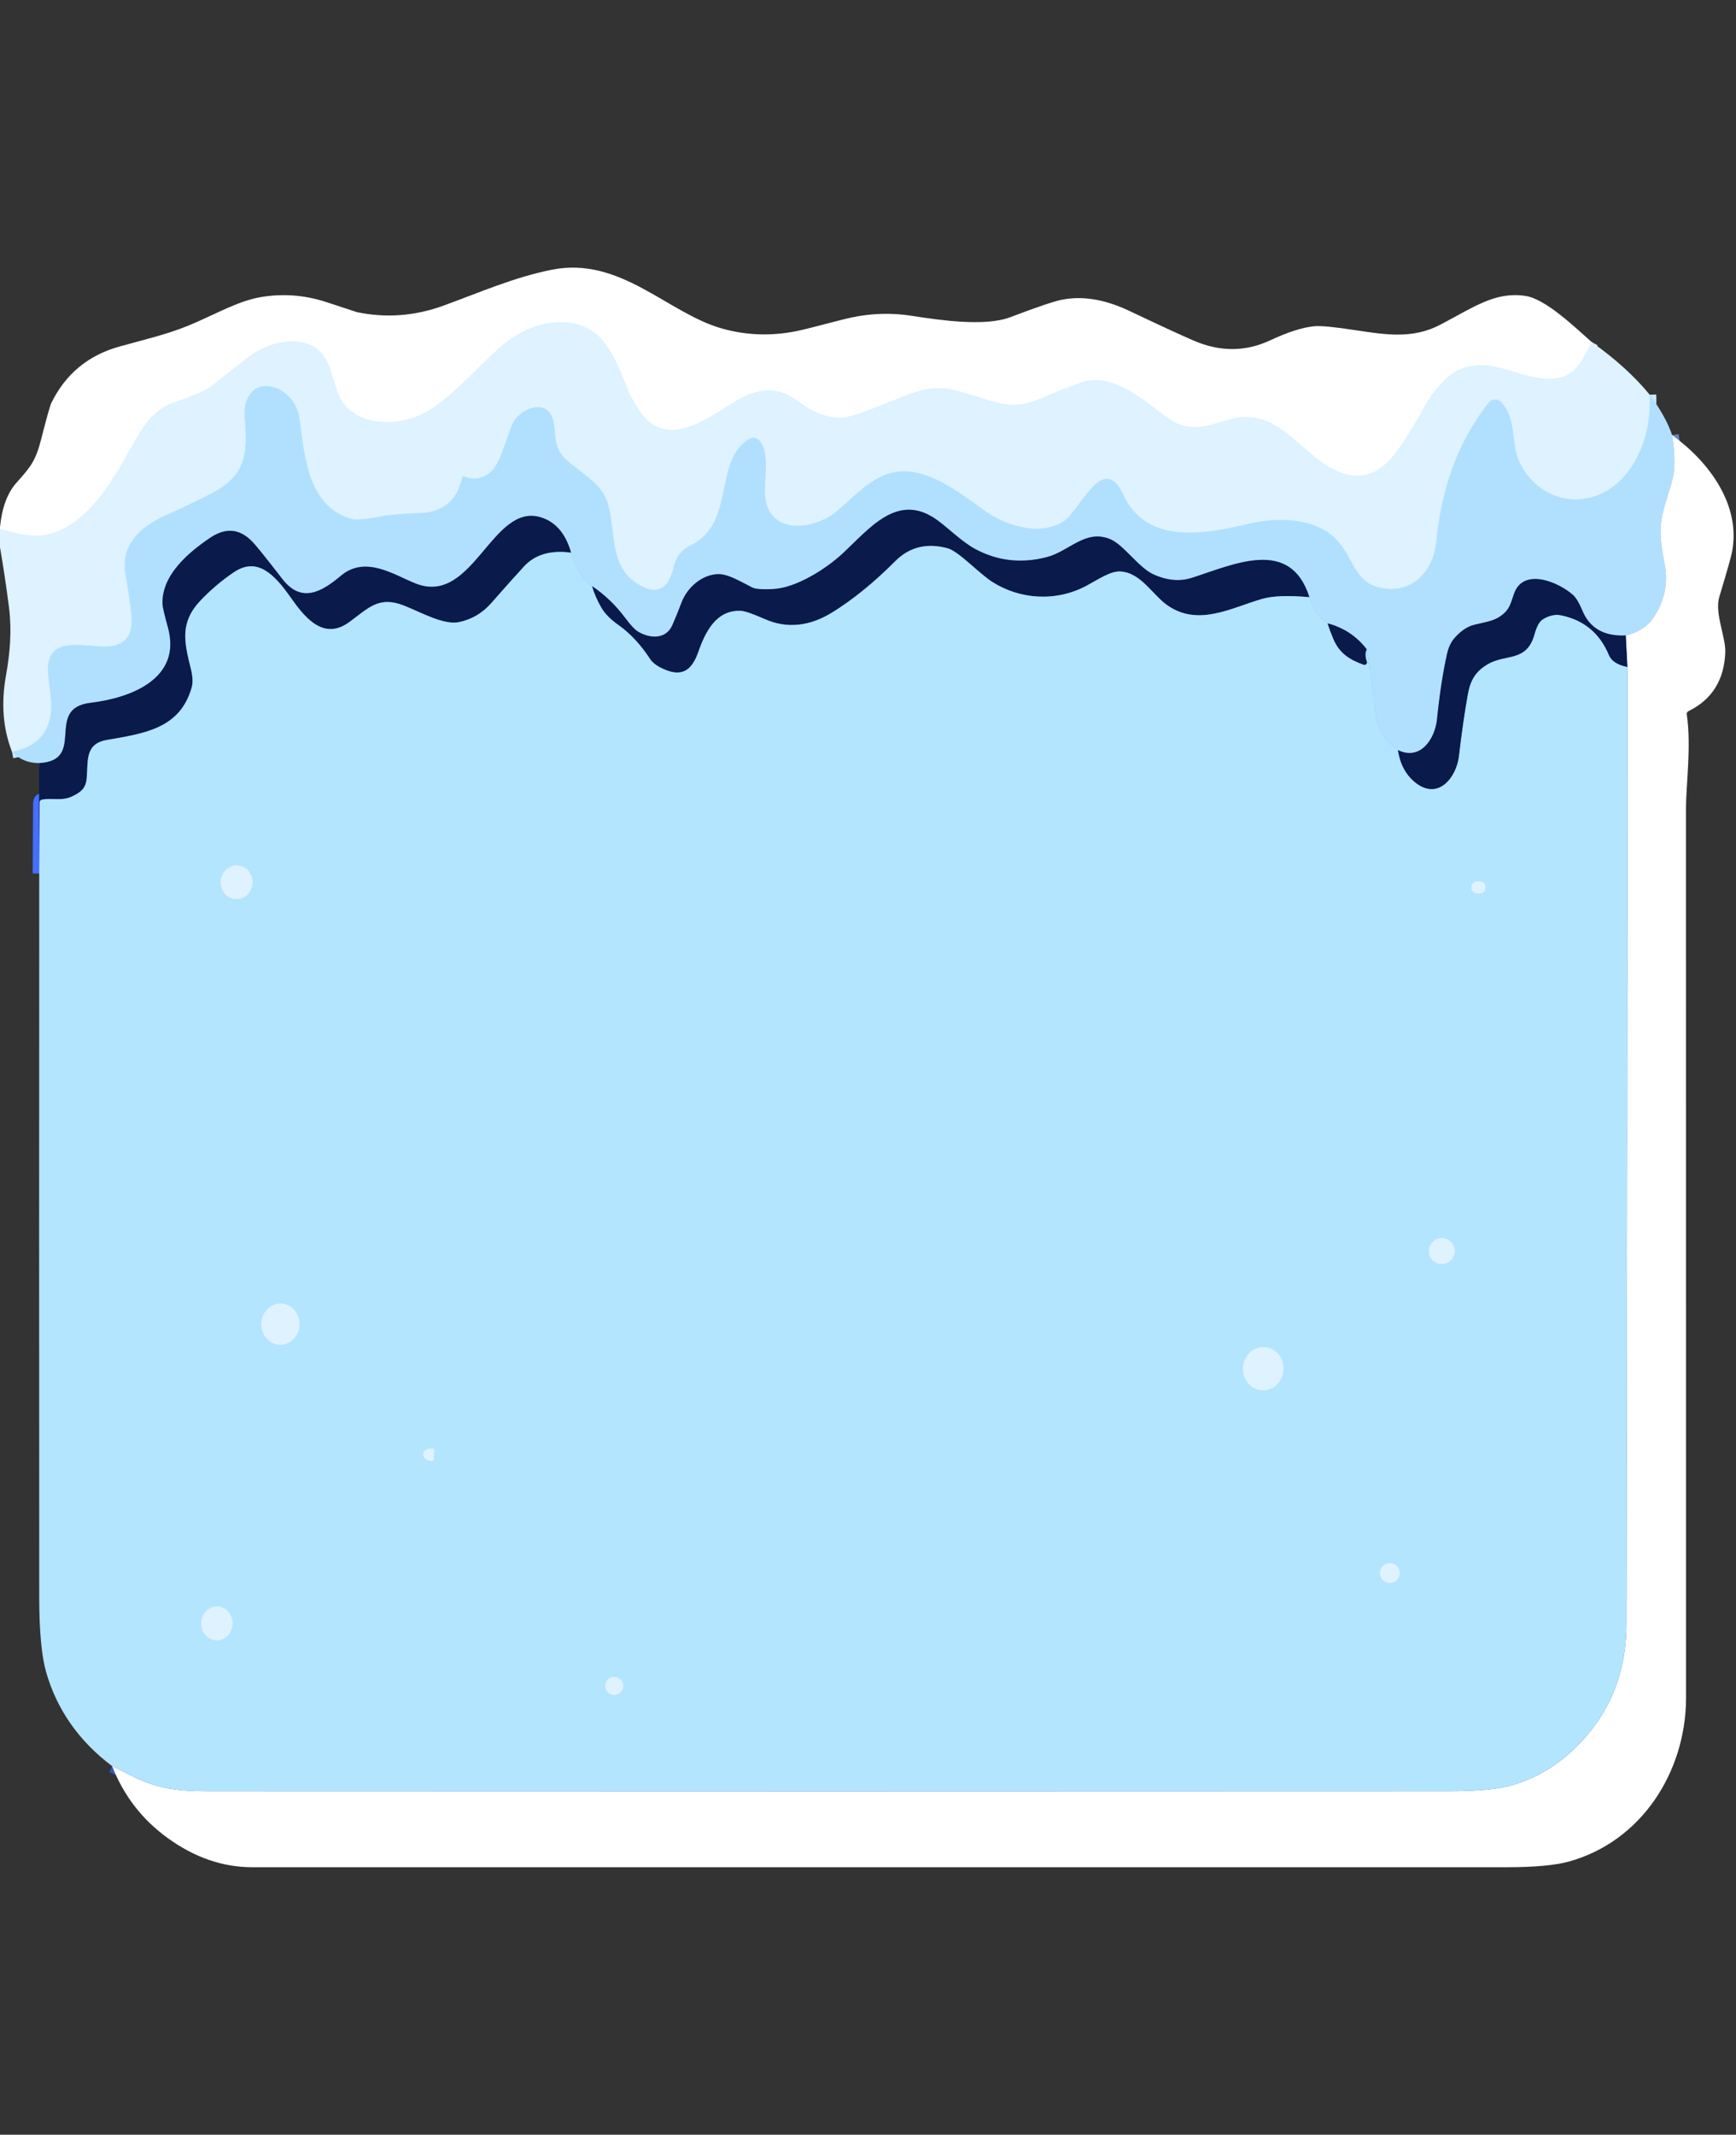
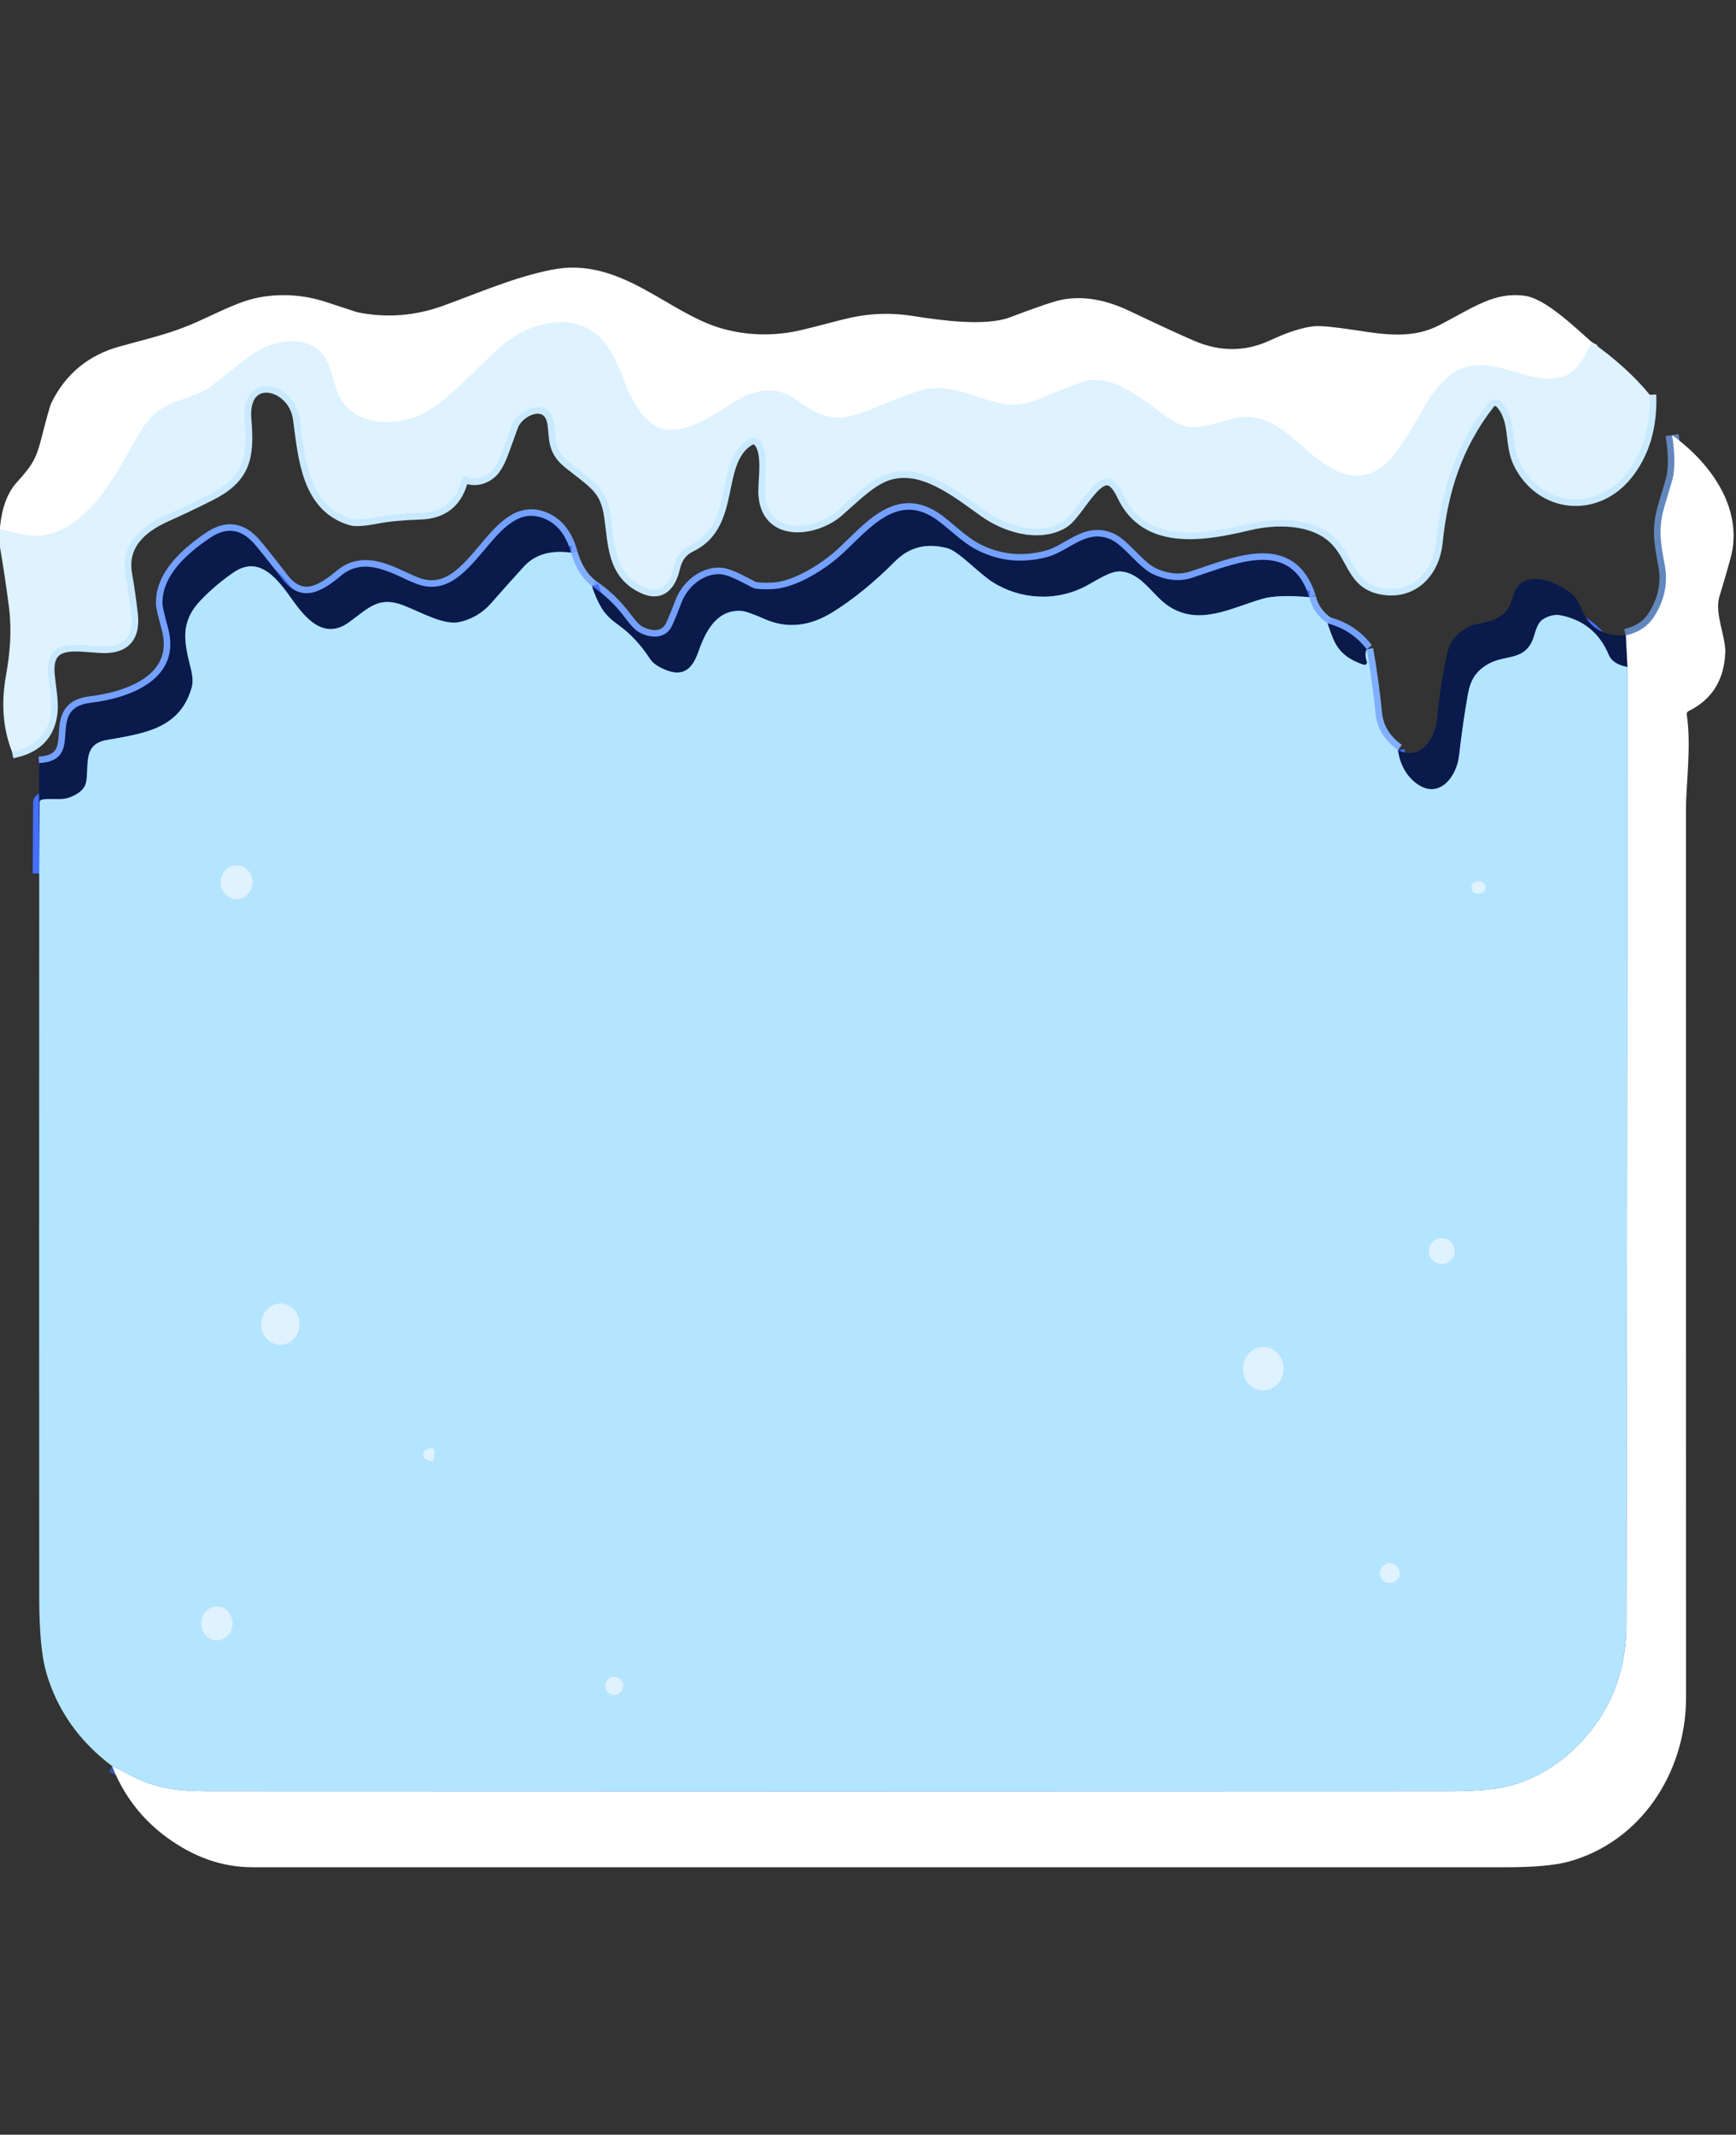
<svg xmlns="http://www.w3.org/2000/svg" width="358" height="440" viewBox="0 0 358 440" fill="none">
  <rect x="0" y="0" width="358" height="440" fill="#333333" stroke="none" />
  <g clip-path="url(#clip0_206_4867)">
    <path d="M328.26 70.52C326.65 73.5 325.17 77.27 321.38 77.91C314.12 79.13 307.82 72.75 300.47 76.4C298.16 77.55 295.29 81.02 294.05 83.3C291.897 87.247 289.857 90.533 287.93 93.16C282.69 100.3 276.75 98.81 270.78 93.89C266.58 90.42 263.04 86.32 257.57 85.96C252.35 85.62 247.66 90.11 241.93 86.84C238.03 84.62 230.34 76.29 223.1 78.8C220.4 79.733 217.54 80.853 214.52 82.16C209.46 84.36 206.39 83.36 200.88 81.56C196.08 79.99 193.06 79.36 188.6 80.87C187.293 81.31 184.487 82.397 180.18 84.13C176.62 85.563 174.133 86.223 172.72 86.11C167.52 85.71 165.35 82.8 162.38 81.36C158.51 79.5 154.71 80.79 151.21 82.98C145.18 86.75 137.05 92.68 131.78 84.48C130.593 82.633 129.89 81.427 129.67 80.86C128.23 77.1 126.27 71.89 123.46 69.31C117.8 64.14 109.18 66.54 103.78 71.02C99.35 74.7 94.42 80.71 88.69 84.43C82.83 88.24 72.31 88.48 69.52 80.62C69.427 80.347 68.93 78.783 68.03 75.93C65.67 68.4 56.93 69.51 51.73 73.25C50.443 74.177 47.727 76.29 43.58 79.59C42.493 80.463 40.003 81.55 36.11 82.85C33.243 83.81 30.863 85.843 28.97 88.95C25.1 95.29 19.98 106.85 11.04 109.83C7.37 111.06 4.23 110.2 0 108.96" stroke="#EFF9FF" stroke-width="2.7" />
    <path d="M340.21 81.36C340.437 87.92 338.827 93.35 335.38 97.65C329.07 105.53 317.96 104.43 313.46 95.49C311.41 91.43 312.95 86.58 309.59 82.89C309.424 82.709 309.221 82.565 308.994 82.471C308.767 82.376 308.522 82.332 308.277 82.341C308.031 82.351 307.791 82.414 307.572 82.526C307.353 82.638 307.161 82.796 307.01 82.99C300.31 91.53 297.25 100.98 296.15 111.84C295.58 117.45 291.71 121.9 285.94 121.34C278.95 120.67 279.47 114.88 275.28 110.9C270.67 106.51 262.88 106.68 257.5 107.97C248.12 110.22 236.41 112.23 231.63 101.96C227.4 92.86 222.78 105.41 219.15 107.59C214.09 110.61 207.17 108.21 203.12 105.3C197 100.9 190.19 95.52 183.21 97.63C179.65 98.72 176.58 101.87 172.74 105.23C168.24 109.18 158.56 110.62 157.77 102.23C157.52 99.59 158.67 94.31 157.09 91.5C156.33 90.133 155.307 89.897 154.02 90.79C147.23 95.53 151.57 107.95 142.44 112.4C140.34 113.42 139.38 114.96 138.9 116.99C138.11 120.29 136.39 122.64 132.89 121.09C126.43 118.23 126.79 112.01 125.91 106.28C125.04 100.59 122.72 99.56 117.41 95.32C114.12 92.69 114.68 90.31 114.24 87.34C113.39 81.57 106.86 84.07 105.51 87.78C105.263 88.467 104.637 90.197 103.63 92.97C102.817 95.203 101.96 96.683 101.06 97.41C99.453 98.69 97.73 98.967 95.89 98.24C95.563 98.113 95.36 98.22 95.28 98.56C94.22 103.193 91.357 105.587 86.69 105.74C82.957 105.86 79.957 106.143 77.69 106.59C75.083 107.097 73.34 107.22 72.46 106.96C63.49 104.31 62.83 94.23 61.77 86.32C60.73 78.53 49.59 76.15 50.49 86.52C51.17 94.34 50.3 98.36 43.17 101.94C40.103 103.48 37.103 104.907 34.17 106.22C28.62 108.7 24.85 112.5 25.9 118.42C26.373 121.107 26.767 123.837 27.08 126.61C27.6 131.19 25.617 133.407 21.13 133.26C16.2 133.1 9.23 131.16 9.93 139.03C10.16 141.53 10.74 144.45 10.53 146.67C10.083 151.263 7.4 154.023 2.48 154.95" stroke="#C8E9FF" stroke-width="2.7" />
    <path d="M344.83 89.68C345.45 93.727 345.453 96.847 344.84 99.04C344.573 99.98 344.08 101.63 343.36 103.99C341.98 108.53 342.31 111.23 343.3 116.4C344.013 120.12 343.287 123.683 341.12 127.09C339.853 129.07 337.9 130.367 335.26 130.98" stroke="#6287BD" stroke-width="2.7" />
-     <path d="M335.26 130.98C330.807 131.18 327.837 129.493 326.35 125.92C325.67 124.3 325.027 123.213 324.42 122.66C321.46 119.98 314.07 116.85 312.19 122.47C311.43 124.72 311.23 125.75 309.37 127.04C307.43 128.39 304.62 128.38 302.96 129.15C301.9 129.643 300.893 130.433 299.94 131.52C299.22 132.353 298.707 133.45 298.4 134.81C297.567 138.537 296.877 143.037 296.33 148.31C295.92 152.26 292.95 156.86 288.3 154.62" stroke="#74A0FF" stroke-width="2.7" />
    <path d="M288.3 154.62C285.52 152.62 283.977 150.113 283.67 147.1C283.21 142.54 282.6 138.113 281.84 133.82" stroke="#81AFFF" stroke-width="2.7" />
    <path d="M281.84 133.82C279.787 131.14 277.1 129.363 273.78 128.49" stroke="#74A0FF" stroke-width="2.7" />
    <path d="M273.78 128.49C271.78 127.117 270.527 125.317 270.02 123.09" stroke="#81AFFF" stroke-width="2.7" />
    <path d="M270.02 123.09C266.13 110.76 254.61 116.27 245.82 119.09C243.307 119.903 240.637 119.66 237.81 118.36C234.86 117.01 231.74 112.35 229.06 111.18C223.88 108.93 220.53 113.64 215.84 114.84C210.593 116.187 205.677 115.623 201.09 113.15C198.44 111.72 195.53 108.85 193.39 107.28C185.2 101.26 179.45 108.82 173.68 114.16C170.46 117.14 164.26 121.2 159.37 121.42C157.177 121.52 155.777 121.417 155.17 121.11C152.51 119.78 150.08 118.24 147.95 118.34C144.76 118.49 141.72 121.04 140.52 124.26C139.947 125.807 139.323 127.34 138.65 128.86C137.32 131.87 133.96 131.62 131.6 130.2C130.92 129.793 130.013 128.827 128.88 127.3C126.953 124.72 124.683 122.553 122.07 120.8" stroke="#74A0FF" stroke-width="2.7" />
    <path d="M122.07 120.8C120.057 119.26 118.62 116.967 117.76 113.92" stroke="#81AFFF" stroke-width="2.7" />
    <path d="M117.76 113.92C116.68 110.047 114.637 107.627 111.63 106.66C101.49 103.4 97.63 124.88 85.79 120.3C81.32 118.56 75.42 114.37 70.29 118.68C66.3 122.04 62.13 124.41 58.21 119.33C55.483 115.79 53.563 113.38 52.45 112.1C49.79 109.06 46.81 108.51 43.32 110.86C38.52 114.09 33.25 118.77 33.52 124.58C33.547 125.16 33.913 126.73 34.62 129.29C37.6 139.98 26.78 143.9 18.66 144.86C9.01 146.01 18.03 156.75 8.05 157.29" stroke="#74A0FF" stroke-width="2.7" />
    <path d="M23.12 364.02C24.333 364.587 25.517 365.173 26.67 365.78C32.05 368.6 36.37 369.2 42.98 369.2C128.26 369.247 213.543 369.247 298.83 369.2C304.837 369.2 309.273 368.757 312.14 367.87C316.593 366.503 320.557 364.227 324.03 361.04C331.59 354.1 335.38 345.337 335.4 334.75C335.527 268.983 335.593 203.22 335.6 137.46" stroke="#3256BD" stroke-width="2.7" />
    <path d="M335.6 137.46L335.26 130.98" stroke="#2547BD" stroke-width="2.7" />
    <path d="M270.02 123.09C265.653 122.697 262.383 122.82 260.21 123.46C253.79 125.35 247.2 129.11 240.91 124.88C237.67 122.71 235.38 118.04 231.02 117.79C229.04 117.68 226.49 119.42 224.14 120.69C217.8 124.12 210.25 123.6 204.45 119.83C203.717 119.357 202.267 118.17 200.1 116.27C197.927 114.357 196.377 113.273 195.45 113.02C191.17 111.853 187.567 112.73 184.64 115.65C180.26 120.037 175.957 123.543 171.73 126.17C166.95 129.143 162.273 129.62 157.7 127.6C155.227 126.507 153.587 125.943 152.78 125.91C147.76 125.68 145.5 130.12 144.01 134.37C142.82 137.75 141.02 139.56 137.36 138.12C135.727 137.467 134.63 136.71 134.07 135.85C132.157 132.903 129.983 130.567 127.55 128.84C125.923 127.687 124.757 126.513 124.05 125.32C123.223 123.927 122.563 122.42 122.07 120.8" stroke="#446FFF" stroke-width="2.7" />
    <path d="M117.76 113.92C113.547 113.347 110.303 114.303 108.03 116.79C105.877 119.143 103.643 121.643 101.33 124.29C99.53 126.343 97.323 127.653 94.71 128.22C91.5 128.91 86.91 126.23 83.25 124.8C78.14 122.81 76.07 125.26 72.02 128.23C66.51 132.26 62.57 126.87 59.8 122.96C56.67 118.56 53.11 114.65 48.22 117.96C45.7 119.667 43.4 121.617 41.32 123.81C37.05 128.33 37.99 132.38 39.36 137.84C39.753 139.427 39.813 140.703 39.54 141.67C37.13 150.25 29.68 151.18 21.99 152.53C17.34 153.35 18.24 157.09 17.86 160.62C17.65 162.59 16.5 163.39 14.84 164.17C12.76 165.15 10.94 164.43 8.7 164.81C8.36 164.87 8.187 165.077 8.18 165.43L8.09 180.04" stroke="#446FFF" stroke-width="2.7" />
-     <path d="M273.78 128.49C274.14 129.59 274.543 130.667 274.99 131.72C276.24 134.68 278.41 136.01 281.22 137C281.309 137.032 281.406 137.038 281.499 137.018C281.591 136.997 281.676 136.95 281.743 136.883C281.81 136.816 281.857 136.731 281.878 136.639C281.898 136.546 281.892 136.449 281.86 136.36C281.507 135.373 281.5 134.527 281.84 133.82" stroke="#446FFF" stroke-width="2.7" />
    <path d="M288.3 154.62C288.747 157.593 290.003 159.863 292.07 161.43C296.72 164.94 300.36 160.09 300.85 155.86C301.377 151.287 301.983 147.067 302.67 143.2C303.19 140.22 304.26 138.39 306.79 136.9C310.48 134.71 314.82 136.52 316.42 130.79C316.88 129.137 317.447 128.097 318.12 127.67C319.44 126.843 320.717 126.56 321.95 126.82C326.65 127.8 329.93 130.523 331.79 134.99C332.31 136.243 333.58 137.067 335.6 137.46" stroke="#446FFF" stroke-width="2.7" />
    <path d="M48.618 185.366C49.055 185.387 49.492 185.317 49.904 185.16C50.316 185.003 50.695 184.762 51.02 184.451C51.345 184.14 51.609 183.764 51.797 183.346C51.985 182.927 52.093 182.474 52.116 182.013C52.162 181.08 51.855 180.169 51.264 179.479C50.672 178.789 49.844 178.377 48.962 178.334C48.525 178.313 48.088 178.383 47.676 178.539C47.264 178.696 46.885 178.937 46.56 179.249C46.235 179.56 45.971 179.936 45.783 180.354C45.595 180.773 45.487 181.225 45.464 181.687C45.418 182.62 45.725 183.531 46.317 184.221C46.908 184.911 47.736 185.323 48.618 185.366Z" stroke="#A8BFFF" stroke-width="2.7" />
    <path d="M306.36 182.8C306.36 182.49 306.237 182.192 306.017 181.973C305.798 181.753 305.5 181.63 305.19 181.63H304.59C304.28 181.63 303.982 181.753 303.763 181.973C303.543 182.192 303.42 182.49 303.42 182.8V183.02C303.42 183.33 303.543 183.628 303.763 183.847C303.982 184.067 304.28 184.19 304.59 184.19H305.19C305.5 184.19 305.798 184.067 306.017 183.847C306.237 183.628 306.36 183.33 306.36 183.02V182.8Z" stroke="#A8BFFF" stroke-width="2.7" />
    <path d="M300.02 257.87C300.02 257.154 299.736 256.467 299.229 255.961C298.723 255.454 298.036 255.17 297.32 255.17C296.604 255.17 295.917 255.454 295.411 255.961C294.904 256.467 294.62 257.154 294.62 257.87C294.62 258.586 294.904 259.273 295.411 259.779C295.917 260.285 296.604 260.57 297.32 260.57C298.036 260.57 298.723 260.285 299.229 259.779C299.736 259.273 300.02 258.586 300.02 257.87Z" stroke="#A8BFFF" stroke-width="2.7" />
    <path d="M57.71 277.218C58.765 277.248 59.79 276.824 60.559 276.041C61.327 275.257 61.777 274.178 61.809 273.041C61.84 271.904 61.452 270.801 60.728 269.976C60.004 269.151 59.005 268.671 57.95 268.642C56.895 268.612 55.87 269.036 55.102 269.819C54.333 270.602 53.883 271.681 53.852 272.819C53.82 273.956 54.209 275.059 54.932 275.884C55.656 276.709 56.655 277.189 57.71 277.218Z" stroke="#A8BFFF" stroke-width="2.7" />
    <path d="M260.297 286.615C260.851 286.641 261.405 286.55 261.927 286.348C262.449 286.146 262.929 285.836 263.34 285.436C263.752 285.036 264.085 284.554 264.323 284.018C264.561 283.481 264.697 282.9 264.725 282.309C264.782 281.114 264.392 279.947 263.641 279.065C262.89 278.183 261.84 277.658 260.722 277.605C260.169 277.579 259.615 277.67 259.093 277.872C258.571 278.074 258.091 278.384 257.68 278.784C257.268 279.184 256.934 279.666 256.697 280.202C256.459 280.739 256.323 281.32 256.295 281.911C256.238 283.106 256.628 284.273 257.379 285.155C258.13 286.037 259.179 286.562 260.297 286.615Z" stroke="#A8BFFF" stroke-width="2.7" />
    <path d="M89.5 300.78L89.63 299.01C89.638 298.903 89.604 298.796 89.535 298.714C89.466 298.632 89.367 298.58 89.26 298.57L89.05 298.55C88.827 298.533 88.603 298.547 88.393 298.591C88.182 298.636 87.988 298.71 87.821 298.809C87.655 298.909 87.52 299.031 87.424 299.17C87.327 299.31 87.272 299.462 87.26 299.62L87.25 299.82C87.237 299.977 87.268 300.136 87.341 300.288C87.415 300.44 87.529 300.582 87.678 300.706C87.826 300.829 88.007 300.932 88.208 301.008C88.409 301.085 88.627 301.133 88.85 301.15L89.06 301.16C89.114 301.164 89.168 301.157 89.219 301.14C89.271 301.124 89.318 301.097 89.359 301.061C89.4 301.026 89.433 300.983 89.457 300.935C89.482 300.886 89.496 300.834 89.5 300.78Z" stroke="#A8BFFF" stroke-width="2.7" />
    <path d="M288.7 324.24C288.7 323.688 288.481 323.159 288.091 322.769C287.701 322.379 287.172 322.16 286.62 322.16C286.068 322.16 285.539 322.379 285.149 322.769C284.759 323.159 284.54 323.688 284.54 324.24C284.54 324.792 284.759 325.321 285.149 325.711C285.539 326.101 286.068 326.32 286.62 326.32C287.172 326.32 287.701 326.101 288.091 325.711C288.481 325.321 288.7 324.792 288.7 324.24Z" stroke="#A8BFFF" stroke-width="2.7" />
    <path d="M44.597 338.138C45.464 338.168 46.308 337.825 46.944 337.185C47.58 336.545 47.955 335.66 47.988 334.724C48.021 333.788 47.708 332.879 47.118 332.196C46.528 331.513 45.71 331.112 44.843 331.082C43.977 331.052 43.132 331.395 42.496 332.035C41.86 332.675 41.485 333.56 41.452 334.496C41.419 335.431 41.732 336.341 42.322 337.024C42.912 337.707 43.73 338.107 44.597 338.138Z" stroke="#A8BFFF" stroke-width="2.7" />
    <path d="M128.56 347.5C128.56 346.996 128.36 346.513 128.004 346.157C127.647 345.8 127.164 345.6 126.66 345.6C126.156 345.6 125.673 345.8 125.317 346.157C124.96 346.513 124.76 346.996 124.76 347.5C124.76 348.004 124.96 348.487 125.317 348.844C125.673 349.2 126.156 349.4 126.66 349.4C127.164 349.4 127.647 349.2 128.004 348.844C128.36 348.487 128.56 348.004 128.56 347.5Z" stroke="#A8BFFF" stroke-width="2.7" />
    <path d="M328.26 70.52C326.65 73.5 325.17 77.27 321.38 77.91C314.12 79.13 307.82 72.75 300.47 76.4C298.16 77.55 295.29 81.02 294.05 83.3C291.897 87.247 289.857 90.533 287.93 93.16C282.69 100.3 276.75 98.81 270.78 93.89C266.58 90.42 263.04 86.32 257.57 85.96C252.35 85.62 247.66 90.11 241.93 86.84C238.03 84.62 230.34 76.29 223.1 78.8C220.4 79.733 217.54 80.853 214.52 82.16C209.46 84.36 206.39 83.36 200.88 81.56C196.08 79.99 193.06 79.36 188.6 80.87C187.293 81.31 184.487 82.397 180.18 84.13C176.62 85.563 174.133 86.223 172.72 86.11C167.52 85.71 165.35 82.8 162.38 81.36C158.51 79.5 154.71 80.79 151.21 82.98C145.18 86.75 137.05 92.68 131.78 84.48C130.593 82.633 129.89 81.427 129.67 80.86C128.23 77.1 126.27 71.89 123.46 69.31C117.8 64.14 109.18 66.54 103.78 71.02C99.35 74.7 94.42 80.71 88.69 84.43C82.83 88.24 72.31 88.48 69.52 80.62C69.427 80.347 68.93 78.783 68.03 75.93C65.67 68.4 56.93 69.51 51.73 73.25C50.443 74.177 47.727 76.29 43.58 79.59C42.493 80.463 40.003 81.55 36.11 82.85C33.243 83.81 30.863 85.843 28.97 88.95C25.1 95.29 19.98 106.85 11.04 109.83C7.37 111.06 4.23 110.2 0 108.96V108.65C0.393 104.63 1.537 101.567 3.43 99.46C6.46 96.1 7.39 94.81 8.48 90.56C9.62 86.093 10.32 83.597 10.58 83.07C13.513 77.077 18.23 73.187 24.73 71.4C31.96 69.41 35.57 68.63 40.84 66.26C45.74 64.07 49.55 61.98 53.72 61.25C58.273 60.457 62.817 60.8 67.35 62.28C71.517 63.647 73.607 64.333 73.62 64.34C79.627 65.587 85.577 65.137 91.47 62.99C98.93 60.28 105.88 57.19 113.71 55.61C127.96 52.73 137.67 64.58 148.95 67.73C153.95 69.13 159.07 69.3 164.31 68.24C165.43 68.013 168.567 67.227 173.72 65.88C178.26 64.7 182.94 64.3 188.14 65.11C193.75 65.99 203.15 67.36 208.34 65.38C213.733 63.333 217.23 62.143 218.83 61.81C223.13 60.917 227.81 61.67 232.87 64.07C239.097 67.023 243.523 69.067 246.15 70.2C251.577 72.547 256.837 72.53 261.93 70.15C265.61 68.437 268.647 67.467 271.04 67.24C272.347 67.113 275.21 67.39 279.63 68.07C285.8 69.02 291.4 69.87 296.97 66.95C304.1 63.22 308.35 60.07 314.56 60.99C318.74 61.6 324.72 67.4 328.26 70.52Z" fill="white" />
    <path d="M328.26 70.52C333.1 73.94 337.083 77.553 340.21 81.36C340.437 87.92 338.827 93.35 335.38 97.65C329.07 105.53 317.96 104.43 313.46 95.49C311.41 91.43 312.95 86.58 309.59 82.89C309.424 82.709 309.221 82.566 308.994 82.471C308.767 82.376 308.522 82.332 308.277 82.341C308.031 82.351 307.791 82.414 307.572 82.526C307.353 82.638 307.161 82.796 307.01 82.99C300.31 91.53 297.25 100.98 296.15 111.84C295.58 117.45 291.71 121.9 285.94 121.34C278.95 120.67 279.47 114.88 275.28 110.9C270.67 106.51 262.88 106.68 257.5 107.97C248.12 110.22 236.41 112.23 231.63 101.96C227.4 92.86 222.78 105.41 219.15 107.59C214.09 110.61 207.17 108.21 203.12 105.3C197 100.9 190.19 95.52 183.21 97.63C179.65 98.72 176.58 101.87 172.74 105.23C168.24 109.18 158.56 110.62 157.77 102.23C157.52 99.59 158.67 94.31 157.09 91.5C156.33 90.133 155.307 89.897 154.02 90.79C147.23 95.53 151.57 107.95 142.44 112.4C140.34 113.42 139.38 114.96 138.9 116.99C138.11 120.29 136.39 122.64 132.89 121.09C126.43 118.23 126.79 112.01 125.91 106.28C125.04 100.59 122.72 99.56 117.41 95.32C114.12 92.69 114.68 90.31 114.24 87.34C113.39 81.57 106.86 84.07 105.51 87.78C105.263 88.467 104.637 90.197 103.63 92.97C102.817 95.204 101.96 96.683 101.06 97.41C99.453 98.69 97.73 98.967 95.89 98.24C95.563 98.114 95.36 98.22 95.28 98.56C94.22 103.194 91.357 105.587 86.69 105.74C82.957 105.86 79.957 106.144 77.69 106.59C75.083 107.097 73.34 107.22 72.46 106.96C63.49 104.31 62.83 94.23 61.77 86.32C60.73 78.53 49.59 76.15 50.49 86.52C51.17 94.34 50.3 98.36 43.17 101.94C40.103 103.48 37.103 104.907 34.17 106.22C28.62 108.7 24.85 112.5 25.9 118.42C26.373 121.107 26.767 123.837 27.08 126.61C27.6 131.19 25.617 133.407 21.13 133.26C16.2 133.1 9.23 131.16 9.93 139.03C10.16 141.53 10.74 144.45 10.53 146.67C10.083 151.264 7.4 154.024 2.48 154.95C0.62 150.237 0.203 145.004 1.23 139.25C2.04 134.73 2.47 130.06 1.86 125.25C1.333 121.084 0.713 116.934 0 112.8V108.96C4.23 110.2 7.37 111.06 11.04 109.83C19.98 106.85 25.1 95.29 28.97 88.95C30.863 85.844 33.243 83.81 36.11 82.85C40.003 81.55 42.493 80.463 43.58 79.59C47.727 76.29 50.443 74.177 51.73 73.25C56.93 69.51 65.67 68.4 68.03 75.93C68.93 78.784 69.427 80.347 69.52 80.62C72.31 88.48 82.83 88.24 88.69 84.43C94.42 80.71 99.35 74.7 103.78 71.02C109.18 66.54 117.8 64.14 123.46 69.31C126.27 71.89 128.23 77.1 129.67 80.86C129.89 81.427 130.593 82.633 131.78 84.48C137.05 92.68 145.18 86.75 151.21 82.98C154.71 80.79 158.51 79.5 162.38 81.36C165.35 82.8 167.52 85.71 172.72 86.11C174.133 86.224 176.62 85.564 180.18 84.13C184.487 82.397 187.293 81.31 188.6 80.87C193.06 79.36 196.08 79.99 200.88 81.56C206.39 83.36 209.46 84.36 214.52 82.16C217.54 80.853 220.4 79.734 223.1 78.8C230.34 76.29 238.03 84.62 241.93 86.84C247.66 90.11 252.35 85.62 257.57 85.96C263.04 86.32 266.58 90.42 270.78 93.89C276.75 98.81 282.69 100.3 287.93 93.16C289.857 90.534 291.897 87.247 294.05 83.3C295.29 81.02 298.16 77.55 300.47 76.4C307.82 72.75 314.12 79.13 321.38 77.91C325.17 77.27 326.65 73.5 328.26 70.52Z" fill="#DEF2FF" />
-     <path d="M340.21 81.36C342.417 84.34 343.957 87.113 344.83 89.68C345.45 93.727 345.453 96.847 344.84 99.04C344.573 99.98 344.08 101.63 343.36 103.99C341.98 108.53 342.31 111.23 343.3 116.4C344.013 120.12 343.287 123.683 341.12 127.09C339.853 129.07 337.9 130.367 335.26 130.98C330.807 131.18 327.837 129.493 326.35 125.92C325.67 124.3 325.027 123.213 324.42 122.66C321.46 119.98 314.07 116.85 312.19 122.47C311.43 124.72 311.23 125.75 309.37 127.04C307.43 128.39 304.62 128.38 302.96 129.15C301.9 129.643 300.893 130.433 299.94 131.52C299.22 132.353 298.707 133.45 298.4 134.81C297.567 138.537 296.877 143.037 296.33 148.31C295.92 152.26 292.95 156.86 288.3 154.62C285.52 152.62 283.977 150.113 283.67 147.1C283.21 142.54 282.6 138.113 281.84 133.82C279.787 131.14 277.1 129.363 273.78 128.49C271.78 127.117 270.527 125.317 270.02 123.09C266.13 110.76 254.61 116.27 245.82 119.09C243.307 119.903 240.637 119.66 237.81 118.36C234.86 117.01 231.74 112.35 229.06 111.18C223.88 108.93 220.53 113.64 215.84 114.84C210.593 116.187 205.677 115.623 201.09 113.15C198.44 111.72 195.53 108.85 193.39 107.28C185.2 101.26 179.45 108.82 173.68 114.16C170.46 117.14 164.26 121.2 159.37 121.42C157.177 121.52 155.777 121.417 155.17 121.11C152.51 119.78 150.08 118.24 147.95 118.34C144.76 118.49 141.72 121.04 140.52 124.26C139.947 125.807 139.323 127.34 138.65 128.86C137.32 131.87 133.96 131.62 131.6 130.2C130.92 129.793 130.013 128.827 128.88 127.3C126.953 124.72 124.683 122.553 122.07 120.8C120.057 119.26 118.62 116.967 117.76 113.92C116.68 110.047 114.637 107.627 111.63 106.66C101.49 103.4 97.63 124.88 85.79 120.3C81.32 118.56 75.42 114.37 70.29 118.68C66.3 122.04 62.13 124.41 58.21 119.33C55.483 115.79 53.563 113.38 52.45 112.1C49.79 109.06 46.81 108.51 43.32 110.86C38.52 114.09 33.25 118.77 33.52 124.58C33.547 125.16 33.913 126.73 34.62 129.29C37.6 139.98 26.78 143.9 18.66 144.86C9.01 146.01 18.03 156.75 8.05 157.29C5.803 157.283 3.947 156.503 2.48 154.95C7.4 154.023 10.083 151.263 10.53 146.67C10.74 144.45 10.16 141.53 9.93 139.03C9.23 131.16 16.2 133.1 21.13 133.26C25.617 133.407 27.6 131.19 27.08 126.61C26.767 123.837 26.373 121.107 25.9 118.42C24.85 112.5 28.62 108.7 34.17 106.22C37.103 104.907 40.103 103.48 43.17 101.94C50.3 98.36 51.17 94.34 50.49 86.52C49.59 76.15 60.73 78.53 61.77 86.32C62.83 94.23 63.49 104.31 72.46 106.96C73.34 107.22 75.083 107.097 77.69 106.59C79.957 106.143 82.957 105.86 86.69 105.74C91.357 105.587 94.22 103.193 95.28 98.56C95.36 98.22 95.563 98.113 95.89 98.24C97.73 98.967 99.453 98.69 101.06 97.41C101.96 96.683 102.817 95.203 103.63 92.97C104.637 90.197 105.263 88.467 105.51 87.78C106.86 84.07 113.39 81.57 114.24 87.34C114.68 90.31 114.12 92.69 117.41 95.32C122.72 99.56 125.04 100.59 125.91 106.28C126.79 112.01 126.43 118.23 132.89 121.09C136.39 122.64 138.11 120.29 138.9 116.99C139.38 114.96 140.34 113.42 142.44 112.4C151.57 107.95 147.23 95.53 154.02 90.79C155.307 89.897 156.33 90.133 157.09 91.5C158.67 94.31 157.52 99.59 157.77 102.23C158.56 110.62 168.24 109.18 172.74 105.23C176.58 101.87 179.65 98.72 183.21 97.63C190.19 95.52 197 100.9 203.12 105.3C207.17 108.21 214.09 110.61 219.15 107.59C222.78 105.41 227.4 92.86 231.63 101.96C236.41 112.23 248.12 110.22 257.5 107.97C262.88 106.68 270.67 106.51 275.28 110.9C279.47 114.88 278.95 120.67 285.94 121.34C291.71 121.9 295.58 117.45 296.15 111.84C297.25 100.98 300.31 91.53 307.01 82.99C307.161 82.796 307.353 82.638 307.572 82.526C307.791 82.414 308.031 82.351 308.277 82.341C308.522 82.332 308.767 82.376 308.994 82.471C309.221 82.565 309.424 82.709 309.59 82.89C312.95 86.58 311.41 91.43 313.46 95.49C317.96 104.43 329.07 105.53 335.38 97.65C338.827 93.35 340.437 87.92 340.21 81.36Z" fill="#B1E0FF" />
    <path d="M23.12 364.02C24.333 364.587 25.517 365.174 26.67 365.78C32.05 368.6 36.37 369.2 42.98 369.2C128.26 369.247 213.543 369.247 298.83 369.2C304.837 369.2 309.273 368.757 312.14 367.87C316.593 366.504 320.557 364.227 324.03 361.04C331.59 354.1 335.38 345.337 335.4 334.75C335.527 268.984 335.593 203.22 335.6 137.46L335.26 130.98C337.9 130.367 339.853 129.07 341.12 127.09C343.287 123.684 344.013 120.12 343.3 116.4C342.31 111.23 341.98 108.53 343.36 103.99C344.08 101.63 344.573 99.98 344.84 99.04C345.453 96.847 345.45 93.727 344.83 89.68C352.45 95.2 359.11 104.12 357.16 113.88C356.967 114.854 356.097 117.914 354.55 123.06C353.55 126.38 355.92 131.36 355.79 134.49C355.563 140.164 353.04 144.19 348.22 146.57C347.927 146.717 347.803 146.957 347.85 147.29C348.82 153.87 347.68 161.68 347.69 166.75C347.71 287.997 347.713 349.174 347.7 350.28C347.53 365.39 338.45 379.57 323.51 383.7C320.71 384.467 316.497 384.854 310.87 384.86C224.583 384.867 138.293 384.867 52 384.86C45.9 384.86 40.063 382.834 34.49 378.78C29.29 375 25.5 370.08 23.12 364.02Z" fill="white" />
    <path d="M270.02 123.09C265.653 122.697 262.383 122.82 260.21 123.46C253.79 125.35 247.2 129.11 240.91 124.88C237.67 122.71 235.38 118.04 231.02 117.79C229.04 117.68 226.49 119.42 224.14 120.69C217.8 124.12 210.25 123.6 204.45 119.83C203.717 119.357 202.267 118.17 200.1 116.27C197.927 114.357 196.377 113.273 195.45 113.02C191.17 111.853 187.567 112.73 184.64 115.65C180.26 120.037 175.957 123.543 171.73 126.17C166.95 129.143 162.273 129.62 157.7 127.6C155.227 126.507 153.587 125.943 152.78 125.91C147.76 125.68 145.5 130.12 144.01 134.37C142.82 137.75 141.02 139.56 137.36 138.12C135.727 137.467 134.63 136.71 134.07 135.85C132.157 132.903 129.983 130.567 127.55 128.84C125.923 127.687 124.757 126.513 124.05 125.32C123.223 123.927 122.563 122.42 122.07 120.8C124.683 122.553 126.953 124.72 128.88 127.3C130.013 128.827 130.92 129.793 131.6 130.2C133.96 131.62 137.32 131.87 138.65 128.86C139.323 127.34 139.947 125.807 140.52 124.26C141.72 121.04 144.76 118.49 147.95 118.34C150.08 118.24 152.51 119.78 155.17 121.11C155.777 121.417 157.177 121.52 159.37 121.42C164.26 121.2 170.46 117.14 173.68 114.16C179.45 108.82 185.2 101.26 193.39 107.28C195.53 108.85 198.44 111.72 201.09 113.15C205.677 115.623 210.593 116.187 215.84 114.84C220.53 113.64 223.88 108.93 229.06 111.18C231.74 112.35 234.86 117.01 237.81 118.36C240.637 119.66 243.307 119.903 245.82 119.09C254.61 116.27 266.13 110.76 270.02 123.09Z" fill="#091A4B" />
    <path d="M117.76 113.92C113.547 113.347 110.303 114.304 108.03 116.79C105.877 119.144 103.643 121.644 101.33 124.29C99.53 126.344 97.323 127.654 94.71 128.22C91.5 128.91 86.91 126.23 83.25 124.8C78.14 122.81 76.07 125.26 72.02 128.23C66.51 132.26 62.57 126.87 59.8 122.96C56.67 118.56 53.11 114.65 48.22 117.96C45.7 119.667 43.4 121.617 41.32 123.81C37.05 128.33 37.99 132.38 39.36 137.84C39.753 139.427 39.813 140.704 39.54 141.67C37.13 150.25 29.68 151.18 21.99 152.53C17.34 153.35 18.24 157.09 17.86 160.62C17.65 162.59 16.5 163.39 14.84 164.17C12.76 165.15 10.94 164.43 8.7 164.81C8.36 164.87 8.187 165.077 8.18 165.43L8.09 180.04L8.05 157.29C18.03 156.75 9.01 146.01 18.66 144.86C26.78 143.9 37.6 139.98 34.62 129.29C33.913 126.73 33.547 125.16 33.52 124.58C33.25 118.77 38.52 114.09 43.32 110.86C46.81 108.51 49.79 109.06 52.45 112.1C53.563 113.38 55.483 115.79 58.21 119.33C62.13 124.41 66.3 122.04 70.29 118.68C75.42 114.37 81.32 118.56 85.79 120.3C97.63 124.88 101.49 103.4 111.63 106.66C114.637 107.627 116.68 110.047 117.76 113.92Z" fill="#091A4B" />
    <path d="M270.02 123.09C270.527 125.317 271.78 127.117 273.78 128.49C274.14 129.59 274.543 130.667 274.99 131.72C276.24 134.68 278.41 136.01 281.22 137C281.309 137.032 281.406 137.038 281.499 137.018C281.591 136.997 281.676 136.95 281.743 136.883C281.81 136.816 281.857 136.731 281.878 136.639C281.898 136.546 281.892 136.449 281.86 136.36C281.507 135.373 281.5 134.527 281.84 133.82C282.6 138.113 283.21 142.54 283.67 147.1C283.977 150.113 285.52 152.62 288.3 154.62C288.747 157.593 290.003 159.863 292.07 161.43C296.72 164.94 300.36 160.09 300.85 155.86C301.377 151.287 301.983 147.067 302.67 143.2C303.19 140.22 304.26 138.39 306.79 136.9C310.48 134.71 314.82 136.52 316.42 130.79C316.88 129.137 317.447 128.097 318.12 127.67C319.44 126.843 320.717 126.56 321.95 126.82C326.65 127.8 329.93 130.523 331.79 134.99C332.31 136.243 333.58 137.067 335.6 137.46C335.593 203.22 335.527 268.983 335.4 334.75C335.38 345.337 331.59 354.1 324.03 361.04C320.557 364.227 316.593 366.503 312.14 367.87C309.273 368.757 304.837 369.2 298.83 369.2C213.543 369.247 128.26 369.247 42.98 369.2C36.37 369.2 32.05 368.6 26.67 365.78C25.517 365.173 24.333 364.587 23.12 364.02C16.313 358.907 11.783 352.47 9.53 344.71C8.577 341.397 8.097 336.247 8.09 329.26C8.063 279.52 8.063 229.78 8.09 180.04L8.18 165.43C8.187 165.077 8.36 164.87 8.7 164.81C10.94 164.43 12.76 165.15 14.84 164.17C16.5 163.39 17.65 162.59 17.86 160.62C18.24 157.09 17.34 153.35 21.99 152.53C29.68 151.18 37.13 150.25 39.54 141.67C39.813 140.703 39.753 139.427 39.36 137.84C37.99 132.38 37.05 128.33 41.32 123.81C43.4 121.617 45.7 119.667 48.22 117.96C53.11 114.65 56.67 118.56 59.8 122.96C62.57 126.87 66.51 132.26 72.02 128.23C76.07 125.26 78.14 122.81 83.25 124.8C86.91 126.23 91.5 128.91 94.71 128.22C97.323 127.653 99.53 126.343 101.33 124.29C103.643 121.643 105.877 119.143 108.03 116.79C110.303 114.303 113.547 113.347 117.76 113.92C118.62 116.967 120.057 119.26 122.07 120.8C122.563 122.42 123.223 123.927 124.05 125.32C124.757 126.513 125.923 127.687 127.55 128.84C129.983 130.567 132.157 132.903 134.07 135.85C134.63 136.71 135.727 137.467 137.36 138.12C141.02 139.56 142.82 137.75 144.01 134.37C145.5 130.12 147.76 125.68 152.78 125.91C153.587 125.943 155.227 126.507 157.7 127.6C162.273 129.62 166.95 129.143 171.73 126.17C175.957 123.543 180.26 120.037 184.64 115.65C187.567 112.73 191.17 111.853 195.45 113.02C196.377 113.273 197.927 114.357 200.1 116.27C202.267 118.17 203.717 119.357 204.45 119.83C210.25 123.6 217.8 124.12 224.14 120.69C226.49 119.42 229.04 117.68 231.02 117.79C235.38 118.04 237.67 122.71 240.91 124.88C247.2 129.11 253.79 125.35 260.21 123.46C262.383 122.82 265.653 122.697 270.02 123.09ZM48.618 185.366C49.055 185.387 49.492 185.317 49.904 185.161C50.316 185.004 50.695 184.763 51.02 184.451C51.345 184.14 51.609 183.764 51.797 183.346C51.985 182.927 52.093 182.474 52.116 182.013C52.162 181.08 51.855 180.169 51.263 179.479C50.672 178.789 49.844 178.377 48.962 178.334C48.525 178.313 48.088 178.383 47.676 178.54C47.264 178.697 46.885 178.938 46.56 179.249C46.235 179.56 45.971 179.936 45.783 180.354C45.595 180.773 45.486 181.226 45.464 181.687C45.418 182.62 45.725 183.531 46.316 184.221C46.908 184.911 47.736 185.323 48.618 185.366ZM306.36 182.8C306.36 182.49 306.237 182.192 306.017 181.973C305.798 181.753 305.5 181.63 305.19 181.63H304.59C304.28 181.63 303.982 181.753 303.763 181.973C303.543 182.192 303.42 182.49 303.42 182.8V183.02C303.42 183.33 303.543 183.628 303.763 183.847C303.982 184.067 304.28 184.19 304.59 184.19H305.19C305.5 184.19 305.798 184.067 306.017 183.847C306.237 183.628 306.36 183.33 306.36 183.02V182.8ZM300.02 257.87C300.02 257.154 299.735 256.467 299.229 255.961C298.723 255.455 298.036 255.17 297.32 255.17C296.604 255.17 295.917 255.455 295.411 255.961C294.904 256.467 294.62 257.154 294.62 257.87C294.62 258.586 294.904 259.273 295.411 259.779C295.917 260.286 296.604 260.57 297.32 260.57C298.036 260.57 298.723 260.286 299.229 259.779C299.735 259.273 300.02 258.586 300.02 257.87ZM57.71 277.218C58.765 277.248 59.79 276.824 60.558 276.041C61.327 275.258 61.777 274.179 61.808 273.041C61.84 271.904 61.451 270.801 60.728 269.976C60.004 269.151 59.005 268.671 57.95 268.642C56.895 268.612 55.87 269.036 55.102 269.819C54.333 270.603 53.883 271.682 53.852 272.819C53.82 273.956 54.209 275.059 54.932 275.884C55.656 276.709 56.655 277.189 57.71 277.218ZM260.297 286.615C260.851 286.641 261.405 286.551 261.927 286.348C262.449 286.146 262.929 285.836 263.34 285.436C263.752 285.036 264.085 284.554 264.323 284.018C264.561 283.481 264.697 282.901 264.725 282.309C264.782 281.114 264.392 279.947 263.641 279.065C262.89 278.183 261.84 277.658 260.722 277.605C260.169 277.579 259.615 277.67 259.093 277.872C258.571 278.074 258.091 278.384 257.68 278.784C257.268 279.184 256.934 279.666 256.697 280.202C256.459 280.739 256.323 281.32 256.295 281.911C256.238 283.106 256.628 284.273 257.379 285.155C258.13 286.037 259.179 286.562 260.297 286.615ZM89.5 300.78L89.63 299.01C89.638 298.903 89.604 298.797 89.535 298.714C89.466 298.632 89.367 298.58 89.26 298.57L89.05 298.55C88.827 298.533 88.603 298.547 88.393 298.591C88.182 298.636 87.988 298.71 87.821 298.809C87.655 298.909 87.52 299.032 87.424 299.171C87.327 299.31 87.272 299.463 87.26 299.62L87.25 299.82C87.237 299.977 87.268 300.137 87.341 300.289C87.415 300.441 87.529 300.583 87.678 300.706C87.826 300.83 88.007 300.932 88.208 301.009C88.409 301.085 88.627 301.133 88.85 301.15L89.06 301.16C89.114 301.164 89.168 301.158 89.219 301.141C89.271 301.124 89.318 301.097 89.359 301.062C89.4 301.026 89.433 300.983 89.457 300.935C89.482 300.887 89.496 300.834 89.5 300.78ZM288.7 324.24C288.7 323.688 288.481 323.159 288.091 322.769C287.701 322.379 287.172 322.16 286.62 322.16C286.068 322.16 285.539 322.379 285.149 322.769C284.759 323.159 284.54 323.688 284.54 324.24C284.54 324.792 284.759 325.321 285.149 325.711C285.539 326.101 286.068 326.32 286.62 326.32C287.172 326.32 287.701 326.101 288.091 325.711C288.481 325.321 288.7 324.792 288.7 324.24ZM44.597 338.138C45.464 338.168 46.308 337.826 46.944 337.185C47.58 336.545 47.955 335.66 47.988 334.724C48.021 333.789 47.708 332.879 47.118 332.196C46.528 331.513 45.71 331.113 44.843 331.082C43.976 331.052 43.132 331.395 42.496 332.035C41.86 332.675 41.485 333.56 41.452 334.496C41.419 335.432 41.732 336.341 42.322 337.024C42.912 337.707 43.73 338.108 44.597 338.138ZM128.56 347.5C128.56 346.996 128.36 346.513 128.003 346.157C127.647 345.8 127.164 345.6 126.66 345.6C126.156 345.6 125.673 345.8 125.316 346.157C124.96 346.513 124.76 346.996 124.76 347.5C124.76 348.004 124.96 348.487 125.316 348.844C125.673 349.2 126.156 349.4 126.66 349.4C127.164 349.4 127.647 349.2 128.003 348.844C128.36 348.487 128.56 348.004 128.56 347.5Z" fill="#B3E5FE" />
    <path d="M335.26 130.98L335.6 137.46C333.58 137.067 332.31 136.243 331.79 134.99C329.93 130.523 326.65 127.8 321.95 126.82C320.717 126.56 319.44 126.843 318.12 127.67C317.447 128.097 316.88 129.137 316.42 130.79C314.82 136.52 310.48 134.71 306.79 136.9C304.26 138.39 303.19 140.22 302.67 143.2C301.983 147.067 301.377 151.287 300.85 155.86C300.36 160.09 296.72 164.94 292.07 161.43C290.003 159.863 288.747 157.593 288.3 154.62C292.95 156.86 295.92 152.26 296.33 148.31C296.877 143.037 297.567 138.537 298.4 134.81C298.707 133.45 299.22 132.353 299.94 131.52C300.893 130.433 301.9 129.643 302.96 129.15C304.62 128.38 307.43 128.39 309.37 127.04C311.23 125.75 311.43 124.72 312.19 122.47C314.07 116.85 321.46 119.98 324.42 122.66C325.027 123.213 325.67 124.3 326.35 125.92C327.837 129.493 330.807 131.18 335.26 130.98Z" fill="#091A4B" />
    <path d="M273.78 128.49C277.1 129.363 279.787 131.14 281.84 133.82C281.5 134.527 281.507 135.373 281.86 136.36C281.892 136.449 281.898 136.546 281.878 136.639C281.857 136.731 281.81 136.816 281.743 136.883C281.676 136.95 281.591 136.997 281.499 137.018C281.406 137.038 281.309 137.032 281.22 137C278.41 136.01 276.24 134.68 274.99 131.72C274.543 130.667 274.14 129.59 273.78 128.49Z" fill="#091A4B" />
    <path d="M48.618 185.366C47.736 185.323 46.908 184.911 46.317 184.221C45.725 183.531 45.418 182.62 45.464 181.687C45.487 181.225 45.595 180.773 45.783 180.354C45.971 179.936 46.235 179.56 46.56 179.249C46.885 178.937 47.264 178.696 47.676 178.539C48.088 178.383 48.525 178.313 48.962 178.334C49.844 178.377 50.672 178.789 51.264 179.479C51.855 180.169 52.162 181.08 52.116 182.013C52.093 182.474 51.985 182.927 51.797 183.346C51.609 183.764 51.345 184.14 51.02 184.451C50.695 184.762 50.316 185.003 49.904 185.16C49.492 185.317 49.055 185.387 48.618 185.366Z" fill="#DEF2FF" />
    <path d="M306.36 183.02C306.36 183.33 306.237 183.628 306.017 183.847C305.798 184.067 305.5 184.19 305.19 184.19H304.59C304.28 184.19 303.982 184.067 303.763 183.847C303.543 183.628 303.42 183.33 303.42 183.02V182.8C303.42 182.49 303.543 182.192 303.763 181.973C303.982 181.753 304.28 181.63 304.59 181.63H305.19C305.5 181.63 305.798 181.753 306.017 181.973C306.237 182.192 306.36 182.49 306.36 182.8V183.02Z" fill="#DEF2FF" />
    <path d="M300.02 257.87C300.02 258.586 299.736 259.273 299.229 259.779C298.723 260.285 298.036 260.57 297.32 260.57C296.604 260.57 295.917 260.285 295.411 259.779C294.904 259.273 294.62 258.586 294.62 257.87C294.62 257.154 294.904 256.467 295.411 255.961C295.917 255.454 296.604 255.17 297.32 255.17C298.036 255.17 298.723 255.454 299.229 255.961C299.736 256.467 300.02 257.154 300.02 257.87Z" fill="#DEF2FF" />
    <path d="M57.71 277.218C56.655 277.189 55.656 276.709 54.932 275.884C54.209 275.059 53.82 273.956 53.852 272.819C53.883 271.681 54.333 270.602 55.102 269.819C55.87 269.036 56.895 268.612 57.95 268.642C59.005 268.671 60.004 269.151 60.728 269.976C61.452 270.801 61.84 271.904 61.809 273.041C61.777 274.178 61.327 275.257 60.559 276.041C59.79 276.824 58.765 277.248 57.71 277.218Z" fill="#DEF2FF" />
    <path d="M260.297 286.615C259.179 286.562 258.13 286.037 257.379 285.155C256.628 284.273 256.238 283.106 256.295 281.911C256.323 281.32 256.459 280.739 256.697 280.202C256.934 279.666 257.268 279.184 257.68 278.784C258.091 278.384 258.571 278.074 259.093 277.872C259.615 277.67 260.169 277.579 260.722 277.605C261.84 277.658 262.89 278.183 263.641 279.065C264.392 279.947 264.782 281.114 264.725 282.309C264.697 282.9 264.561 283.481 264.323 284.018C264.085 284.554 263.752 285.036 263.34 285.436C262.929 285.836 262.449 286.146 261.927 286.348C261.405 286.55 260.851 286.641 260.297 286.615Z" fill="#DEF2FF" />
    <path d="M89.5 300.78C89.496 300.834 89.482 300.886 89.458 300.935C89.433 300.983 89.4 301.026 89.359 301.061C89.318 301.097 89.271 301.124 89.219 301.14C89.168 301.157 89.114 301.164 89.06 301.16L88.85 301.15C88.627 301.133 88.409 301.085 88.208 301.008C88.007 300.932 87.826 300.829 87.678 300.706C87.529 300.582 87.415 300.44 87.342 300.288C87.268 300.136 87.237 299.977 87.25 299.82L87.26 299.62C87.272 299.462 87.327 299.31 87.424 299.17C87.52 299.031 87.655 298.909 87.821 298.809C87.988 298.71 88.182 298.636 88.393 298.591C88.604 298.547 88.827 298.533 89.05 298.55L89.26 298.57C89.367 298.58 89.466 298.632 89.535 298.714C89.604 298.796 89.638 298.903 89.63 299.01L89.5 300.78Z" fill="#DEF2FF" />
    <path d="M288.7 324.24C288.7 324.792 288.481 325.321 288.091 325.711C287.701 326.101 287.172 326.32 286.62 326.32C286.068 326.32 285.539 326.101 285.149 325.711C284.759 325.321 284.54 324.792 284.54 324.24C284.54 323.688 284.759 323.159 285.149 322.769C285.539 322.379 286.068 322.16 286.62 322.16C287.172 322.16 287.701 322.379 288.091 322.769C288.481 323.159 288.7 323.688 288.7 324.24Z" fill="#DEF2FF" />
    <path d="M44.597 338.138C43.73 338.107 42.912 337.707 42.322 337.024C41.732 336.341 41.419 335.431 41.452 334.496C41.485 333.56 41.86 332.675 42.496 332.035C43.132 331.395 43.977 331.052 44.843 331.082C45.71 331.112 46.528 331.513 47.118 332.196C47.708 332.879 48.021 333.788 47.988 334.724C47.955 335.66 47.58 336.545 46.944 337.185C46.308 337.825 45.464 338.168 44.597 338.138Z" fill="#DEF2FF" />
    <path d="M128.56 347.5C128.56 348.004 128.36 348.487 128.004 348.843C127.647 349.2 127.164 349.4 126.66 349.4C126.156 349.4 125.673 349.2 125.317 348.843C124.96 348.487 124.76 348.004 124.76 347.5C124.76 346.996 124.96 346.513 125.317 346.156C125.673 345.8 126.156 345.6 126.66 345.6C127.164 345.6 127.647 345.8 128.004 346.156C128.36 346.513 128.56 346.996 128.56 347.5Z" fill="#DEF2FF" />
  </g>
  <defs>
    <clipPath id="clip0_206_4867">
      <rect width="358" height="440" fill="white" />
    </clipPath>
  </defs>
</svg>